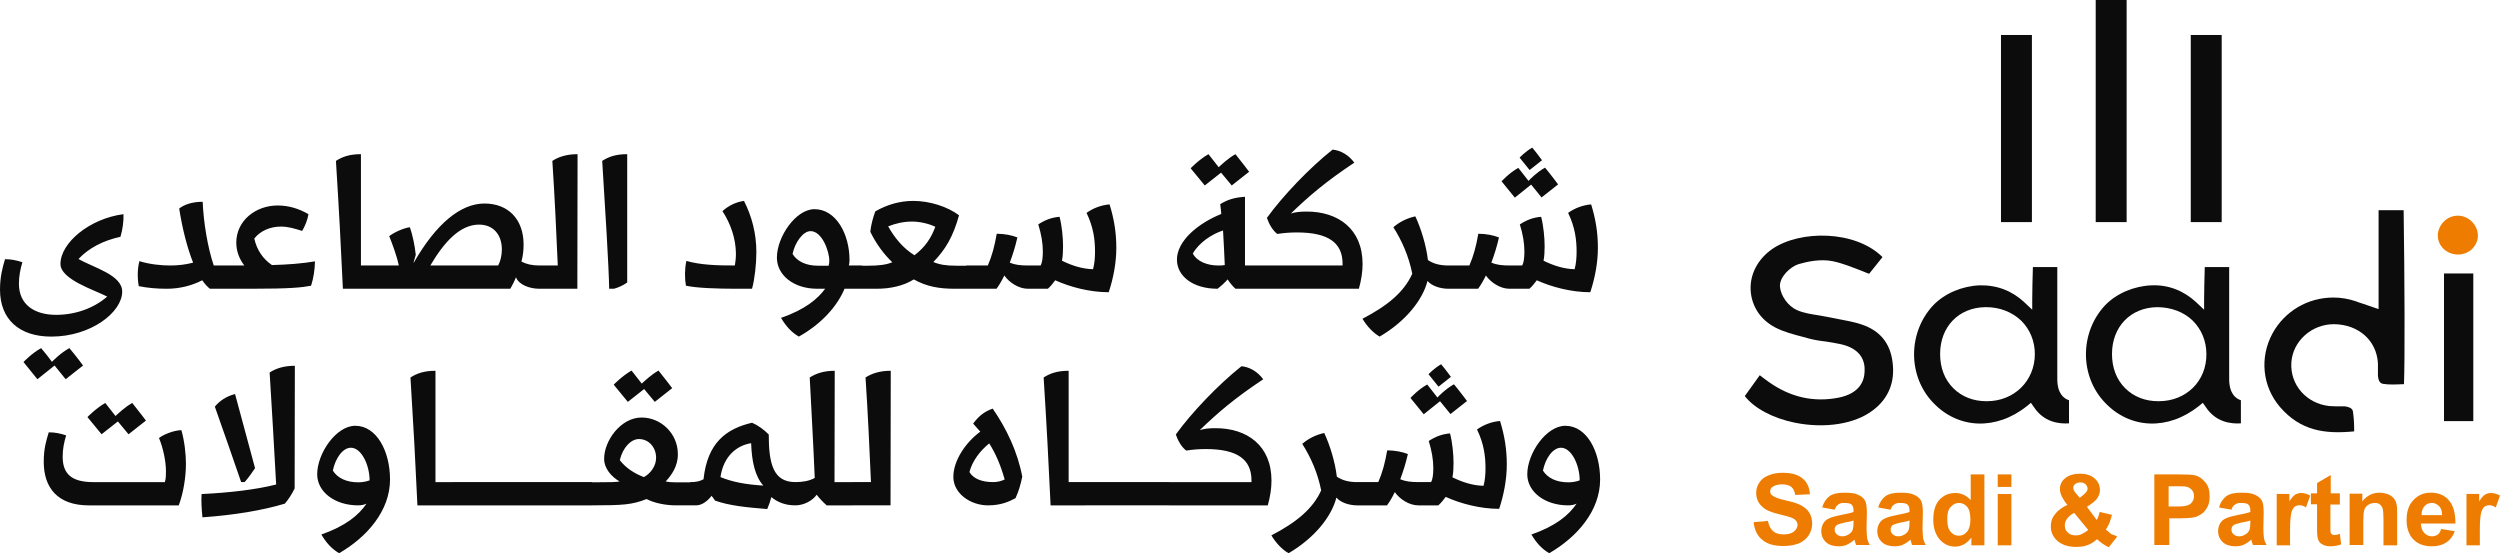
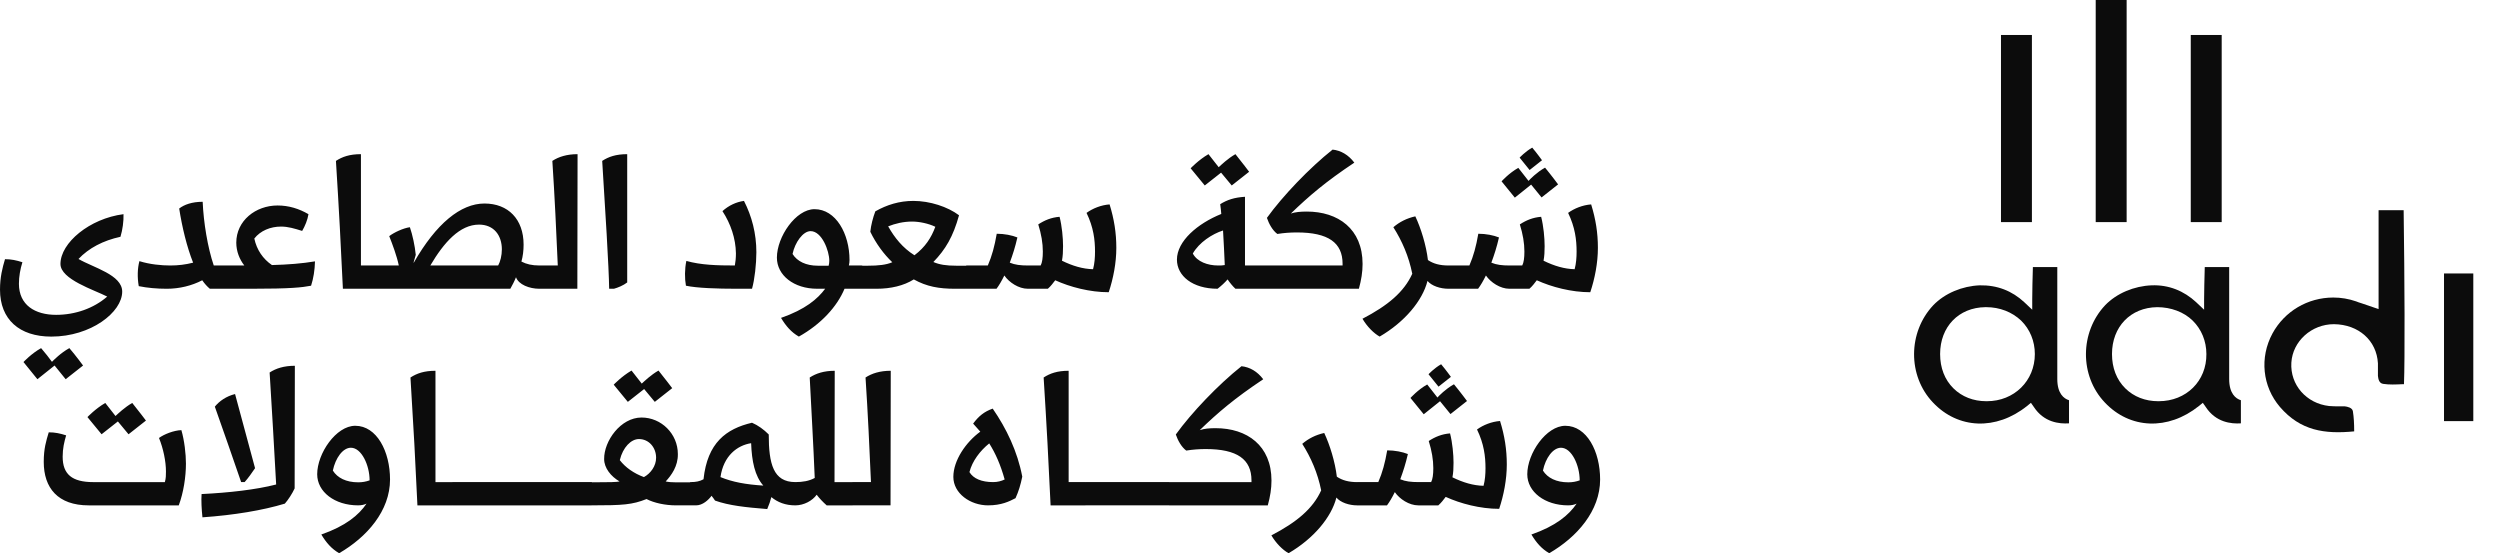
<svg xmlns="http://www.w3.org/2000/svg" id="Layer_1" data-name="Layer 1" viewBox="0 0 2908.62 643.62">
  <defs>
    <style>
      .cls-1 {
        fill-rule: evenodd;
      }

      .cls-1, .cls-2, .cls-3 {
        stroke-width: 0px;
      }

      .cls-1, .cls-3 {
        fill: #ee7c00;
      }

      .cls-2 {
        fill: #0c0c0c;
      }
    </style>
  </defs>
  <path class="cls-2" d="m2877.56,318.16h-34.08v171.78h34.08v-171.78Z" />
-   <path class="cls-3" d="m2836.28,274.1c0,12.32,10.61,22.03,23.48,22.03,6.06,0,12.12-2.24,16.67-6.72,4.16-4.48,6.82-10.08,6.44-16.06-.38-11.95-10.99-22.41-23.11-22.41h-.37c-12.5,0-23.11,10.83-23.11,23.15Z" />
  <path class="cls-2" d="m2796.52,244.59h-29.16v115.02l-19.69-6.72c-2.66-.75-4.55-1.49-6.44-2.24-8.71-2.99-17.42-4.48-26.51-4.48-29.92,0-56.81,16.06-70.82,41.82-15.15,28.01-11.74,61.62,8.71,85.51,23.86,27.63,51.88,31.74,86.35,28.38v-.75c0-7.84-.38-15.68-1.52-22.78-.76-4.11-6.44-5.23-9.47-5.6h-6.44c-3.4,0-7.57,0-11.74-.37-26.51-2.99-45.44-24.65-43.93-50.41,1.52-25.02,23.48-44.81,49.61-44.81,28.79.37,49.62,19.05,51.13,45.56v14.56c.38,3.36,1.14,8.59,6.06,9.33,7.2,1.12,14.77.75,22.72.37h1.52c1.14-28.01.76-122.11-.38-202.4Z" />
  <path class="cls-2" d="m2593.53,441.02v-130.33h-28.41c-.38,10.83-.76,32.49-.76,37.34v12.32l-9.09-8.59c-14.39-13.44-32.19-20.54-51.88-19.79-20.45.75-40.9,9.34-54.16,23.15-29.54,31.37-29.92,82.15-.38,113.15,29.17,30.99,73.48,32.86,109.45,4.11l4.55-3.73,3.41,4.86c11.74,17.92,29.54,19.79,40.9,19.04v-26.89c-6.06-1.87-13.63-7.84-13.63-24.65Zm-81.81,25.77h-.76c-15.14,0-28.4-5.23-38.25-14.94-10.22-10.08-15.52-23.9-15.52-39.96,0-31.74,21.58-54.15,52.64-54.52,15.9,0,31.05,5.6,41.28,15.68,10.22,10.08,15.9,23.9,15.9,38.84.38,31.37-23.48,54.89-55.29,54.89Z" />
  <path class="cls-2" d="m2393.56,441.02v-130.33h-28.4c-.38,8.96-.76,32.11-.76,37.34v12.32l-9.09-8.59c-14.39-13.44-31.81-20.17-51.89-19.79-20.45.75-40.9,9.34-54.15,23.15-29.54,31.37-29.92,82.15-.38,113.15,29.16,30.99,73.47,32.86,109.45,4.11l4.54-3.73,3.41,4.86c11.74,17.92,29.54,19.79,40.9,19.04v-26.89c-6.06-1.87-13.63-7.84-13.63-24.65Zm-81.8,25.77h-.76c-15.15,0-28.41-5.23-38.25-14.94-10.23-10.08-15.53-23.9-15.53-39.96,0-31.74,21.59-54.15,52.64-54.52h1.14c15.53,0,29.92,5.6,40.52,15.68,10.23,10.08,15.91,23.9,15.91,38.84,0,31.37-24.24,54.89-55.67,54.89Z" />
-   <path class="cls-2" d="m2201.93,421.6c-2.66-22.41-14.77-36.97-35.98-44.07-8.71-2.99-17.8-4.48-27.27-6.35-3.79-.75-7.58-1.49-11.36-2.24-3.41-.75-6.82-1.12-10.23-1.87-9.09-1.49-18.18-2.61-26.51-6.35-10.22-4.48-18.93-16.8-19.69-27.26-.76-11.2,12.12-23.15,21.59-26.14,10.22-2.99,25.75-6.35,40.14-3.36,12.12,2.61,22.72,7.1,34.46,11.58,2.65,1.12,5.31,2.24,7.58,2.99l15.53-19.42c-31.44-31.37-95.82-31.74-128.39-9.34-16.66,11.58-26.13,29.5-25,48.17,1.14,18.3,11.36,33.98,28.41,42.94,9.84,5.23,21.58,8.22,32.95,11.2l5.3,1.49c6.82,1.87,13.63,2.99,20.45,3.73,5.68.75,11.36,1.87,17.04,2.99,24.62,5.23,29.16,20.17,28.41,32.12-.38,11.2-6.06,25.39-30.3,30.25-28.78,5.6-55.67-.37-80.67-17.92-3.79-2.61-7.57-5.6-10.98-8.21l-17.42,24.27c10.98,14.19,32.57,25.77,58.32,30.99,35.22,7.1,70.06,1.49,90.89-14.56,17.8-13.44,25.76-32.49,22.73-55.64Z" />
  <path class="cls-2" d="m2364.02,40.7h-35.98v217.71h35.98V40.7Z" />
  <path class="cls-2" d="m2474.23,0h-35.98v258.41h35.98V0Z" />
  <path class="cls-2" d="m2584.82,40.7h-35.98v217.71h35.98V40.7Z" />
-   <path class="cls-1" d="m2156.1,605.7c-1.89.75-5.3,1.49-9.84,2.24-4.55,1.12-7.2,1.87-8.71,2.61-2.28,1.49-3.03,3.36-3.03,5.6s.75,4.11,2.65,5.6c1.51,1.49,3.78,2.24,6.43,2.24,3.03,0,5.69-1.12,8.34-2.99,1.89-1.49,3.03-2.99,3.78-5.23.38-1.49.76-4.11.76-7.84v-2.24h-.38Zm-21.58-12.7l-14.4-2.61c1.52-5.97,4.55-10.08,8.34-13.07,4.16-2.99,9.84-4.11,17.8-4.11,7.19,0,12.49.75,15.9,2.61,3.41,1.49,6.06,3.73,7.58,6.35,1.51,2.61,2.27,7.47,2.27,14.19l-.38,18.3c0,5.23.38,8.96.76,11.58.38,2.61,1.51,5.23,3.03,7.84h-15.91c-.38-1.12-.76-2.61-1.51-4.48-.38-1.12-.38-1.49-.38-1.87-2.65,2.61-5.68,4.48-8.71,5.97-3.03,1.49-6.44,1.87-9.85,1.87-6.06,0-10.98-1.49-14.77-4.85-3.41-3.36-5.3-7.47-5.3-12.7,0-3.36.76-6.35,2.27-8.96s3.79-4.85,6.82-5.97c3.03-1.49,7.19-2.61,12.87-3.73,7.58-1.49,12.88-2.61,15.53-3.73v-1.87c0-2.99-.76-5.23-2.27-6.72-1.52-1.49-4.55-1.87-8.71-1.87-3.03,0-4.93.37-6.82,1.87-1.89,1.12-3.03,2.99-4.16,5.97Zm86.72,12.7c-1.89.75-5.3,1.49-9.84,2.24-4.55,1.12-7.2,1.87-8.71,2.61-2.28,1.49-3.03,3.36-3.03,5.6s.75,4.11,2.65,5.6c1.51,1.49,3.78,2.24,6.43,2.24,3.03,0,5.69-1.12,8.34-2.99,1.89-1.49,3.03-2.99,3.78-5.23.38-1.49.76-4.11.76-7.84v-2.24h-.38Zm-21.58-12.7l-14.4-2.61c1.52-5.97,4.55-10.08,8.34-13.07,4.16-2.99,9.84-4.11,17.8-4.11,7.19,0,12.49.75,15.9,2.61,3.41,1.49,6.06,3.73,7.58,6.35,1.51,2.61,2.27,7.47,2.27,14.19l-.38,18.3c0,5.23.38,8.96.76,11.58.38,2.61,1.51,5.23,3.03,7.84h-15.91c-.38-1.12-.76-2.61-1.51-4.48-.38-1.12-.38-1.49-.38-1.87-2.65,2.61-5.68,4.48-8.71,5.97-3.03,1.49-6.44,1.87-9.85,1.87-6.06,0-10.98-1.49-14.77-4.85-3.41-3.36-5.3-7.47-5.3-12.7,0-3.36.76-6.35,2.27-8.96,1.52-2.61,3.79-4.85,6.82-5.97,3.03-1.49,7.19-2.61,12.87-3.73,7.58-1.49,12.88-2.61,15.53-3.73v-1.87c0-2.99-.76-5.23-2.27-6.72-1.52-1.49-4.55-1.87-8.71-1.87-3.03,0-4.93.37-6.82,1.87-1.89,1.12-3.41,2.99-4.16,5.97Zm65.89,10.08c0,6.35.76,11.2,2.65,13.82,2.66,4.11,6.06,6.35,10.99,6.35,3.78,0,6.81-1.49,9.47-4.85,2.65-2.99,3.78-7.84,3.78-13.82,0-6.72-1.13-11.95-3.78-14.94-2.66-2.99-5.69-4.48-9.47-4.48s-6.82,1.49-9.47,4.48c-3.03,2.99-4.17,7.47-4.17,13.44Zm42.8,31.37h-14.77v-8.96c-2.65,3.36-5.3,5.98-8.71,7.84-3.41,1.87-6.82,2.61-10.23,2.61-6.81,0-12.87-2.61-17.8-8.22-4.92-5.6-7.57-13.44-7.57-23.15s2.27-17.92,7.19-23.15c4.93-5.23,10.99-7.84,18.56-7.84,6.82,0,12.5,2.61,17.8,8.22v-29.87h15.91v82.53h-.38Zm15.9,0v-59.75h15.91v59.75h-15.91Zm0-67.96v-14.56h15.91v14.56h-15.91Zm89,30.25c-3.78,1.87-6.43,4.11-8.33,6.72-1.89,2.61-2.65,5.23-2.65,7.84,0,3.36,1.14,6.35,3.41,8.22,2.27,2.24,5.3,3.36,9.09,3.36,2.65,0,4.92-.37,7.2-1.49,2.27-1.12,4.92-2.61,7.57-4.85l-16.29-19.79Zm6.44-17.55l4.17-3.36c3.03-2.61,4.92-4.86,4.92-7.1,0-1.87-.76-3.73-2.27-5.23-1.52-1.49-3.41-2.24-6.06-2.24s-4.54.75-6.06,1.87c-1.51,1.12-2.27,2.61-2.27,4.48s1.13,4.48,3.79,7.1l3.78,4.48Zm43.56,45.18l-9.85,12.32c-4.92-2.24-9.47-5.6-13.64-9.34-3.4,2.99-6.81,5.23-10.6,6.72-3.79,1.49-8.33,2.24-13.63,2.24-10.23,0-18.18-2.99-23.48-8.59-4.17-4.48-6.06-9.71-6.06-15.31,0-5.23,1.51-10.08,4.92-14.19,3.03-4.11,7.95-7.84,14.39-10.83-3.03-3.36-4.92-6.72-6.44-9.71-1.51-2.99-2.27-5.98-2.27-8.59,0-4.85,1.89-9.34,6.06-12.7,4.17-3.36,9.85-5.23,17.42-5.23s12.88,1.87,17.04,5.6c4.17,3.73,6.06,8.22,6.06,13.44,0,3.36-1.13,6.35-3.03,9.34-1.89,2.99-6.06,6.35-12.12,10.08l11.37,15.31c1.51-2.24,2.65-5.6,3.4-9.33l14.4,3.36c-1.52,5.23-2.65,8.96-3.79,11.2-1.14,2.24-2.27,4.48-3.41,5.97,1.89,1.49,4.17,3.36,6.82,5.6,3.03.75,5.3,1.87,6.44,2.61Zm59.83-58.63v23.53h9.09c6.82,0,10.99-.37,13.26-1.49,2.27-.75,4.16-2.24,5.3-4.11,1.14-1.87,1.89-4.11,1.89-6.35,0-2.99-.75-5.6-2.65-7.47-1.89-1.87-4.16-3.36-6.81-3.73-1.9-.37-6.06-.37-12.12-.37h-7.96Zm-16.66,68.71v-82.53h27.27c10.22,0,17.04.37,20.07,1.12,4.92,1.12,8.71,4.11,12.12,8.21,3.41,4.11,4.92,9.34,4.92,16.06,0,5.23-.75,9.34-2.65,12.7-1.89,3.36-4.16,6.35-7.19,8.22s-5.68,3.36-8.71,3.73c-4.17.75-9.85,1.12-17.43,1.12h-10.98v30.99h-17.42v.37Zm111.34-28.75c-1.89.75-5.3,1.49-9.84,2.24-4.55,1.12-7.2,1.87-8.71,2.61-2.28,1.49-3.03,3.36-3.03,5.6s.75,4.11,2.65,5.6c1.51,1.49,3.79,2.24,6.44,2.24,3.03,0,5.68-1.12,8.33-2.99,1.89-1.49,3.03-2.99,3.79-5.23.37-1.49.75-4.11.75-7.84v-2.24h-.38Zm-21.58-12.7l-14.39-2.61c1.51-5.97,4.54-10.08,8.33-13.07,4.16-2.99,9.84-4.11,17.8-4.11,7.19,0,12.5.75,15.9,2.61,3.41,1.49,6.06,3.73,7.58,6.35,1.51,2.61,2.27,7.47,2.27,14.19l-.38,18.3c0,5.23.38,8.96.76,11.58.38,2.61,1.51,5.23,3.03,7.84h-15.91c-.38-1.12-.75-2.61-1.51-4.48-.38-1.12-.38-1.49-.38-1.87-2.65,2.61-5.68,4.48-8.71,5.97-3.03,1.49-6.44,1.87-9.85,1.87-6.06,0-10.98-1.49-14.77-4.85-3.41-3.36-5.3-7.47-5.3-12.7,0-3.36.76-6.35,2.27-8.96,1.52-2.61,3.79-4.85,6.82-5.97,3.03-1.49,7.19-2.61,12.88-3.73,7.57-1.49,12.87-2.61,15.52-3.73v-1.87c0-2.99-.75-5.23-2.27-6.72-1.51-1.49-4.54-1.87-8.71-1.87-3.03,0-4.92.37-6.82,1.87-1.89,1.12-3.41,2.99-4.16,5.97Zm68.55,41.45h-15.91v-59.75h14.77v8.59c2.65-4.11,4.92-6.72,6.82-7.84,1.89-1.12,4.54-1.87,6.81-1.87,3.79,0,7.2,1.12,10.61,2.99l-4.93,13.82c-2.65-1.87-5.3-2.61-7.57-2.61s-4.17.75-5.68,1.87c-1.52,1.12-2.65,3.36-3.79,6.72-.76,3.36-1.51,9.71-1.51,20.16v17.92h.38Zm57.56-60.12v12.7h-10.98v24.27c0,4.85,0,7.84.38,8.59.38.75.75,1.49,1.51,1.87.76.37,1.52.75,2.65.75,1.52,0,3.79-.37,6.44-1.49l1.52,12.32c-3.79,1.49-7.96,2.24-12.5,2.24-3.03,0-5.3-.37-7.95-1.49-2.28-1.12-4.17-2.24-4.93-3.73-1.13-1.49-1.89-3.73-2.27-6.35-.38-1.87-.38-5.6-.38-11.2v-26.14h-7.19v-12.7h7.19v-11.95l15.91-9.34v21.29h10.6v.37Zm66.66,60.12h-15.91v-30.62c0-6.35-.38-10.46-1.14-12.7-.75-1.87-1.89-3.36-3.4-4.48-1.52-1.12-3.41-1.49-5.69-1.49-2.65,0-5.3.75-7.57,2.24-2.27,1.49-3.79,3.36-4.54,5.97-.76,2.61-1.14,7.1-1.14,13.82v26.89h-15.91v-59.75h14.77v8.96c5.31-6.72,12.12-10.08,20.08-10.08,3.4,0,6.81.75,9.84,1.87s5.3,2.99,6.82,4.85c1.51,1.87,2.65,4.11,3.03,6.72.76,2.61.76,5.97.76,10.46v37.34Zm52.26-35.1c0-4.48-1.14-8.22-3.41-10.46-2.27-2.24-4.92-3.73-8.33-3.73s-6.44,1.12-8.71,3.73c-2.27,2.61-3.41,5.97-3.41,10.46h23.86Zm-1.14,16.06l15.91,2.61c-1.89,5.6-5.3,10.08-9.85,13.07-4.54,2.99-9.84,4.48-16.66,4.48-10.6,0-18.18-3.36-23.48-10.08-4.17-5.6-6.06-12.32-6.06-20.54,0-10.08,2.65-17.55,7.95-23.15,5.3-5.6,11.74-8.59,20.07-8.59,9.09,0,16.29,2.99,21.21,8.96,5.31,5.98,7.58,14.94,7.58,26.89h-40.15c0,4.85,1.52,8.22,3.79,10.83,2.27,2.61,5.68,4.11,9.09,4.11,2.65,0,4.54-.75,6.44-1.87,2.27-1.49,3.41-3.73,4.16-6.72Zm45.45,19.04h-15.91v-59.75h14.77v8.59c2.66-4.11,4.93-6.72,6.82-7.84,1.89-1.12,4.55-1.87,6.82-1.87,3.79,0,7.19,1.12,10.6,2.99l-4.92,13.82c-2.65-1.87-5.3-2.61-7.58-2.61s-4.16.75-5.68,1.87c-1.51,1.12-2.65,3.36-3.78,6.72-.76,3.36-1.52,9.71-1.52,20.16v17.92h.38Zm-845.31-26.89l16.67-1.49c1.13,5.6,3.03,9.34,6.06,11.95,3.03,2.61,7.19,3.74,12.12,3.74,5.3,0,9.46-1.12,12.12-3.36,2.65-2.24,4.16-4.85,4.16-7.84,0-1.87-.76-3.73-1.89-4.86-1.14-1.49-3.03-2.61-6.06-3.73-1.9-.75-6.44-1.87-13.64-3.73-9.09-2.24-15.52-4.86-18.93-8.22-5.3-4.48-7.58-10.08-7.58-16.8,0-4.11,1.14-8.22,3.79-11.95,2.27-3.73,6.06-6.35,10.6-8.21,4.55-1.87,9.85-2.99,16.29-2.99,10.6,0,18.18,2.24,23.48,6.72,5.3,4.48,7.95,10.83,8.33,18.3l-17.04.75c-.76-4.11-2.27-7.47-4.54-9.34-2.28-1.87-6.06-2.99-10.61-2.99-4.92,0-8.71,1.12-11.36,2.99-1.89,1.12-2.65,2.99-2.65,5.23,0,1.87.76,3.73,2.65,4.86,2.27,1.87,7.2,3.73,15.53,5.6,8.33,1.87,14.39,3.74,18.18,5.98,3.78,2.24,7.19,4.85,9.09,8.22,2.27,3.73,3.4,7.84,3.4,13.07,0,4.85-1.51,9.33-4.16,13.44-2.65,4.11-6.44,7.09-11.36,9.34-4.93,1.87-10.99,2.99-18.18,2.99-10.61,0-18.56-2.24-24.24-7.1-5.68-4.48-9.09-11.2-10.23-20.54Z" />
  <path class="cls-2" d="m91.32,301.31c17.46,10.12,50.85,18.47,50.85,37.95,0,24.03-36.43,52.36-82.47,52.36-37.19,0-59.7-19.98-59.7-54.64,0-14.42,2.78-25.3,5.82-35.42,7.34,0,13.15,1.26,20.24,3.54-2.53,8.1-4.05,16.7-4.05,25.04,0,24.79,18.72,36.17,43.26,36.17,22.26,0,43.76-7.59,59.45-21.25-15.18-7.84-54.39-19.98-54.39-37.95,0-24.54,33.9-52.87,73.36-57.93.25,8.1-1.01,17.96-3.54,26.31-19.98,4.3-36.93,13.15-48.82,25.8Zm-30.86,119.65c1.77-1.77,10.12-10.37,20.24-15.94,7.59,8.85,15.94,20.24,15.94,20.24l-20.24,15.94-12.9-15.94-19.99,15.94-16.19-19.98s9.11-9.86,20.49-16.19c4.55,5.31,9.61,11.64,12.65,15.94Zm205.44-112.07c1.01,0,1.01.51,1.01,1.26v24.54c0,.76-.25,1.27-1.01,1.27h-21.76c-3.04-2.53-6.07-5.82-8.85-9.87-12.14,6.32-26.56,9.87-41.23,9.87-11.38,0-22.77-1.01-32.63-3.04-1.77-10.12-1.52-20.49.76-29.09,12.14,3.8,25.55,5.06,35.92,5.06,9.11,0,17.71-1.01,26.56-3.29-7.34-18.47-12.9-41.74-16.19-62.99,5.82-4.55,14.93-7.84,27.32-7.84,1.01,24.03,5.82,53.38,12.9,74.12h17.2Zm50.48-.51c18.72-.51,34.91-1.77,50.09-4.3-.25,10.12-1.77,19.73-4.55,28.33-10.62,2.02-23.53,3.54-69.82,3.54h-26.56c-.76,0-1.26-.51-1.26-1.27v-24.54c0-.76.25-1.26,1.26-1.26h18.72c-5.57-7.08-9.36-16.44-9.36-26.56,0-25.55,22.51-43.26,48.06-43.26,13.15,0,25.04,3.79,35.92,10.12-1.01,6.58-4.05,13.91-7.34,19.48-8.85-2.78-16.44-5.06-24.54-5.06-12.4,0-24.03,4.81-31.12,13.91,2.78,13.15,10.12,23.78,20.49,30.86Zm82.56,27.57c-2.02-44.77-4.81-96.63-8.1-148.75,7.34-4.81,15.94-7.84,29.09-7.84v129.52h19.48c1.01,0,1.52.51,1.52,1.26v24.54c0,.76-.76,1.27-1.52,1.27h-40.47Zm228.46-27.07c1.01,0,1.26.51,1.26,1.26v24.54c0,.76-.51,1.27-1.26,1.27-11.38,0-24.03-4.81-27.07-13.41-1.77,4.55-4.05,8.85-6.58,13.41h-154.06c-.76,0-1.27-.51-1.27-1.27v-24.54c0-.76.25-1.26,1.27-1.26h24.29c-2.28-11.13-7.34-24.54-11.13-34.15,5.57-4.3,16.44-9.36,24.03-10.37,3.04,8.85,5.82,21.5,6.83,32.13l-2.53,8.85.25.25c26.06-45.54,54.64-68.81,82.21-68.81s45.54,18.21,45.54,47.81c0,6.83-.76,13.41-2.53,19.73,5.82,3.04,12.4,4.55,20.74,4.55Zm-47.81,0c2.53-4.55,4.3-11.64,4.3-18.72,0-16.44-9.36-28.84-26.56-28.84-22.26,0-40.73,20.49-56.66,47.56h78.93Zm47.86,27.07c-.76,0-1.27-.51-1.27-1.27v-24.54c0-.76.25-1.26,1.27-1.26h21.5c-1.77-40.48-3.54-79.18-6.32-121.68,7.34-4.81,16.95-7.84,29.34-7.84l-.25,156.59h-44.27Zm81.28,0c-.25-23.53-4.81-96.63-8.1-148.75,7.34-4.81,15.94-7.84,29.09-7.84v149.25c-4.55,3.54-10.88,6.07-15.43,7.34h-5.57Zm166.22,0h-18.21c-21.76,0-45.79-.76-58.69-3.54-1.52-8.35-1.52-19.48.5-28.84,16.95,4.81,35.92,5.31,56.41,5.31.76-4.05,1.26-8.6,1.26-14.17-.25-17.2-6.07-34.4-15.68-49.08,7.34-6.58,15.94-10.62,25.04-11.89,9.11,17.71,14.42,37.95,14.42,59.7,0,13.66-2.02,31.87-5.06,42.5Zm54.49,55.65c-8.86-5.06-15.18-12.4-20.75-21.76,28.34-9.87,42.5-22.01,51.36-33.9h-9.36c-27.07,0-46.8-15.68-46.8-36.17,0-24.29,22-56.41,43.76-56.41,24.79,0,40.73,28.59,40.73,59.2,0,2.02-.26,4.3-.76,6.32h14.92c1.02,0,1.27.51,1.27,1.26v24.54c0,.76-.51,1.27-1.27,1.27h-19.98c-8.6,20.74-27.32,41.23-53.12,55.65Zm22-82.47h12.65c.51-1.77.76-3.79.76-5.82,0-11.38-8.6-34.4-21.75-34.4-8.86,0-18.22,13.15-21,26.56,5.31,8.6,15.68,13.66,29.34,13.66Zm51.01,26.82c-.76,0-1.26-.51-1.26-1.27v-24.28c0-.76.25-1.27,1.26-1.27h7.34c12.14,0,21.5-1.01,28.33-4.05-9.86-9.36-18.97-21.76-25.55-35.42.76-7.59,3.04-16.44,5.82-23.78,13.41-7.59,27.83-12.14,44.27-12.14,19.23,0,39.97,6.83,53.12,16.7-6.83,24.79-15.68,39.72-29.85,54.39,7.09,3.04,14.67,4.3,26.82,4.3h11.89c1.26,0,1.51.51,1.51,1.27v24.28c0,.76-.75,1.27-1.51,1.27h-13.66c-18.47,0-32.89-2.53-47.81-10.88-11.64,7.34-26.82,10.88-43.26,10.88h-17.46Zm61.47-38.96c12.65-9.61,19.48-20.24,24.29-33.14-7.84-3.79-18.47-6.07-27.07-6.07-10.12,0-19.48,2.28-27.82,5.57,7.58,13.41,16.94,25.04,30.6,33.64Zm226.01,43c-22.01,0-45.03-6.07-62.23-13.91-2.53,3.29-5.06,6.83-8.6,9.87h-23.28c-10.62,0-21.75-7.34-27.32-15.43-3.29,6.58-6.07,11.38-9.11,15.43h-34.65c-.76,0-1.27-.51-1.27-1.27v-24.54c0-.76.26-1.26,1.27-1.26h24.54c4.8-11.13,7.84-22.26,10.37-36.93,8.85,0,17.71,1.77,24.03,4.3-2.53,11.13-5.31,19.73-8.85,29.35,6.07,2.53,12.39,3.29,21.5,3.29h14.42c1.77-3.29,2.53-8.85,2.53-16.19,0-9.86-1.77-20.24-5.32-31.62,7.34-4.81,15.18-8.1,24.8-8.85,2.78,10.88,4.04,24.54,4.04,34.15,0,6.32-.25,11.64-1.26,16.95,12.39,6.07,24.28,9.61,36.17,9.87,1.77-6.58,2.28-13.66,2.28-20.49,0-13.66-1.77-28.33-9.87-45.03,7.34-5.31,16.95-9.11,26.82-9.87,5.31,17.2,7.84,33.14,7.84,50.59s-3.54,35.67-8.85,51.61Zm130.73-139.13l-18.97,14.93-16.44-19.99s9.36-9.86,20.74-16.44c4.3,5.31,8.85,11.13,11.89,15.18,3.03-2.78,10.62-10.12,19.48-15.18,7.59,9.36,15.93,20.49,15.93,20.49l-20.23,15.94-12.4-14.93Zm45.79,108.02c1.01,0,1.26.51,1.26,1.26v24.54c0,.76-.5,1.27-1.26,1.27h-29.09c-3.04-2.78-6.58-7.08-9.11-10.88-3.54,4.05-6.83,7.08-11.64,10.88-29.09,0-47.3-14.92-47.3-33.9,0-21.5,24.03-41.99,51.6-53.12-.25-3.54-.75-7.59-1.26-11.38,8.09-5.06,16.44-7.84,28.84-8.6v79.94h17.96Zm-49.33,0c3.04,0,5.57,0,7.84-.51-.5-11.89-1.26-27.83-2.02-40.22-12.65,4.05-27.83,13.91-35.16,26.82,5.06,9.61,17.45,13.91,29.34,13.91Zm103.16-62.74c36.68,0,65.01,20.24,65.01,60.97,0,9.36-1.51,18.72-4.3,28.84h-114.84c-.76,0-1.27-.51-1.27-1.27v-24.54c0-.76.25-1.26,1.27-1.26h95.87v-2.02c0-24.54-16.69-36.43-53.12-36.43-7.59,0-14.93.51-22.77,1.77-5.56-4.05-9.86-11.89-12.14-18.72,18.21-25.3,49.33-57.93,76.4-79.43,9.61,1.01,18.46,6.07,25.29,15.18-33.39,22.26-52.62,38.7-73.86,59.2,5.31-1.77,11.38-2.28,18.46-2.28Zm164.82,62.74c1.02,0,1.27.51,1.27,1.26v24.54c0,.76-.51,1.27-1.27,1.27-9.35,0-19.47-3.29-24.28-9.11-5.82,23.02-26.56,47.81-55.65,64.76-6.83-3.79-14.68-11.64-19.99-20.74,29.6-15.43,48.32-31.11,57.93-52.36-4.05-20.24-11.89-38.2-22.01-54.14,7.09-6.07,15.43-10.37,25.55-12.65,6.58,13.91,12.65,33.65,14.68,50.85,6.32,4.3,13.91,6.32,23.77,6.32Zm108.95-122.44l-14.42,11.38-11.63-14.42s6.57-7.08,14.67-11.64c5.57,6.58,11.38,14.67,11.38,14.67Zm-12.65,28.33l-18.97,15.18-15.43-18.97s8.6-9.61,19.48-15.68c4.3,5.31,8.85,11.13,11.89,15.18,1.52-1.77,9.61-10.12,19.22-15.43,7.34,8.85,15.18,19.48,15.18,19.48l-19.22,15.18-12.15-14.93Zm69.82,23.02c5.32,17.2,7.85,33.14,7.85,50.59s-3.55,35.67-8.86,51.61c-22.01,0-45.03-6.07-62.23-13.91-2.53,3.29-5.06,6.83-8.6,9.87h-23.27c-10.63,0-21.76-7.34-27.32-15.43-3.29,6.58-6.07,11.38-9.11,15.43h-34.66c-.76,0-1.26-.51-1.26-1.27v-24.54c0-.76.25-1.26,1.26-1.26h24.54c4.81-11.13,7.84-22.26,10.37-36.93,8.86,0,17.71,1.77,24.04,4.3-2.53,11.13-5.32,19.73-8.86,29.35,6.07,2.53,12.4,3.29,21.5,3.29h14.42c1.77-3.29,2.53-8.85,2.53-16.19,0-9.86-1.77-20.24-5.31-31.62,7.34-4.81,15.18-8.1,24.79-8.85,2.78,10.88,4.05,24.54,4.05,34.15,0,6.32-.25,11.64-1.27,16.95,12.4,6.07,24.29,9.61,36.18,9.87,1.77-6.58,2.28-13.66,2.28-20.49,0-13.66-1.78-28.33-9.87-45.03,7.34-5.31,16.95-9.11,26.81-9.87ZM137.15,490.32l-18.97,14.92-16.44-19.98s9.36-9.87,20.74-16.44c4.3,5.31,8.85,11.13,11.89,15.18,3.04-2.78,10.62-10.12,19.48-15.18,7.59,9.36,15.94,20.49,15.94,20.49l-20.24,15.94-12.39-14.92Zm73.87,10.12c3.54,12.14,5.31,27.83,5.31,38.96,0,15.18-2.78,33.65-8.35,48.57h-104.73c-35.92,0-52.36-20.24-52.36-50.59,0-15.43,2.78-24.29,5.82-34.4,7.34,0,13.15,1.26,20.24,3.54-2.28,7.84-4.05,15.18-4.05,24.79,0,20.49,10.88,29.6,35.67,29.6h83.23c1.27-4.55,1.27-8.1,1.27-12.4,0-11.64-3.04-26.56-8.1-38.96,5.82-4.3,17.2-8.85,26.06-9.11Zm24.51,101.44c-1.01-9.61-1.52-19.48-1.01-27.07,31.37-1.52,63.24-5.06,86.77-11.13-2.28-40.98-5.06-90.82-7.59-130.28,7.34-4.81,16.7-7.84,29.35-7.84l-.25,142.67c-2.78,6.07-7.59,13.41-11.38,17.71-25.8,7.84-59.45,13.41-95.88,15.94Zm45.03-40.98c-10.12-29.34-19.73-57.17-30.61-87.78,5.31-6.58,13.41-12.14,23.53-14.67l23.27,86.26c-3.79,5.57-7.84,11.38-12.14,16.19h-4.05Zm114.03,82.72c-8.85-5.06-15.18-12.4-20.74-21.76,28.33-9.87,43.51-22.51,52.62-35.92-2.53,1.27-6.07,2.02-9.87,2.02-27.07,0-47.56-15.68-47.56-36.17,0-24.29,22.01-56.41,44.27-56.41,25.04,0,40.48,29.85,40.48,62.48,0,36.43-26.82,67.04-59.2,85.76Zm22.01-82.47c5.06,0,9.11-.76,13.41-2.28,0-17.46-9.36-37.95-21.76-37.95-9.36,0-17.96,11.89-21,26.56,5.31,8.6,15.68,13.66,29.34,13.66Zm69.05,26.82c-2.02-44.78-4.81-96.63-8.09-148.75,7.34-4.81,15.94-7.84,29.09-7.84v129.52h19.48c1.01,0,1.52.51,1.52,1.27v24.54c0,.76-.76,1.27-1.52,1.27h-40.47Zm40.76,0c-.76,0-1.27-.51-1.27-1.27v-24.54c0-.76.25-1.27,1.27-1.27h32.38c1.01,0,1.26.51,1.26,1.27v24.54c0,.76-.51,1.27-1.26,1.27h-32.38Zm32.36,0c-.76,0-1.27-.51-1.27-1.27v-24.54c0-.76.25-1.27,1.27-1.27h32.38c1.01,0,1.27.51,1.27,1.27v24.54c0,.76-.51,1.27-1.27,1.27h-32.38Zm32.36,0c-.76,0-1.27-.51-1.27-1.27v-24.54c0-.76.25-1.27,1.27-1.27h32.38c1.01,0,1.27.51,1.27,1.27v24.54c0,.76-.51,1.27-1.27,1.27h-32.38Zm32.36,0c-.76,0-1.27-.51-1.27-1.27v-24.54c0-.76.25-1.27,1.27-1.27h32.38c1.01,0,1.27.51,1.27,1.27v24.54c0,.76-.51,1.27-1.27,1.27h-32.38Zm32.36,0c-.76,0-1.26-.51-1.26-1.27v-24.54c0-.76.25-1.27,1.26-1.27h32.38c1.01,0,1.27.51,1.27,1.27v24.54c0,.76-.51,1.27-1.27,1.27h-32.38Zm93.58-135.34l-18.97,14.93-16.44-19.99s9.36-9.86,20.74-16.44c4.3,5.31,8.85,11.13,11.89,15.18,3.04-2.78,10.62-10.12,19.48-15.18,7.59,9.36,15.94,20.49,15.94,20.49l-20.24,15.94-12.4-14.93Zm54.14,108.52c1.27,0,1.52.51,1.52,1.27v24.28c0,.76-.76,1.27-1.52,1.27h-16.95c-12.65,0-25.55-2.78-34.4-7.34-16.7,6.58-27.07,7.34-64,7.34-.76,0-1.27-.51-1.27-1.27v-24.28c0-.76.25-1.27,1.27-1.27,21.5,0,29.85-.25,32.63-1.01-10.12-5.82-17.96-15.68-17.96-26.05-.25-21,19.22-48.32,43.51-48.32,23.02,0,42.25,18.97,42.25,42.5.25,14.17-7.59,24.79-14.17,31.87,3.54.76,7.08,1.01,11.13,1.01h17.96Zm-54.39-6.07c7.84-4.3,14.17-12.9,14.17-22.51,0-11.89-8.35-21.75-19.98-21.75-9.11,0-18.72,9.61-22.26,24.54,6.58,8.6,16.44,15.43,28.08,19.73Zm143.45,37.19c-25.04-2.02-44.52-4.05-60.71-9.86-1.01-1.52-2.78-4.05-4.05-5.57-3.54,4.81-10.37,11.13-17.96,11.13h-6.32c-.76,0-1.27-.51-1.27-1.27v-24.54c0-.76.25-1.27,1.27-1.27,5.82,0,10.37-.76,14.92-3.29,4.55-42.5,26.31-58.69,56.41-65.77,7.08,3.04,13.66,7.84,19.48,13.66,0,34.15,5.31,55.4,30.86,55.4,1.02,0,1.27.51,1.27,1.27v24.54c0,.76-.51,1.27-1.27,1.27-11.38,0-20.49-3.54-27.82-9.61-1.27,4.81-2.53,8.6-4.81,13.91Zm-4.55-27.32c-9.87-11.13-13.41-28.33-14.17-49.33-16.19,2.53-32.13,14.67-35.67,39.46,14.17,5.82,29.6,8.6,49.83,9.87Zm37.05,23.02c-.76,0-1.27-.51-1.27-1.27v-24.28c0-.76.26-1.52,1.27-1.52,8.85,0,16.19-1.26,22.77-4.81-1.52-38.2-4.05-81.46-5.82-116.87,7.33-4.81,16.69-7.84,29.09-7.84l-.25,129.52h20.99c1.02,0,1.52.51,1.52,1.27v24.54c0,.76-.76,1.27-1.52,1.27h-30.1c-4.81-4.3-8.6-8.35-11.64-12.4-4.8,6.83-14.67,12.4-25.04,12.4Zm66.7,0c-.76,0-1.26-.51-1.26-1.27v-24.54c0-.76.25-1.27,1.26-1.27h21.5c-1.77-40.48-3.54-79.18-6.32-121.68,7.33-4.81,16.95-7.84,29.34-7.84l-.25,156.59h-44.27Zm157.82,0c-20.74,0-40.47-13.91-40.47-33.14s14.67-40.48,31.36-52.62l-8.34-9.36c6.57-8.85,12.9-13.91,22.76-17.46,15.94,23.02,28.84,49.83,34.41,79.18-2.03,9.87-4.3,17.2-7.84,25.04-7.34,3.8-16.45,8.35-31.88,8.35Zm5.82-27.07c5.31,0,9.61-1.26,13.41-3.04-4.81-17.2-10.63-30.36-17.96-41.99-10.63,8.6-19.74,20.49-23.02,33.39,4.55,7.59,14.16,11.64,27.57,11.64Zm66.85,27.07c-2.02-44.78-4.8-96.63-8.09-148.75,7.33-4.81,15.93-7.84,29.09-7.84v129.52h19.48c1.01,0,1.52.51,1.52,1.27v24.54c0,.76-.76,1.27-1.52,1.27h-40.48Zm40.76,0c-.76,0-1.26-.51-1.26-1.27v-24.54c0-.76.25-1.27,1.26-1.27h32.38c1.01,0,1.26.51,1.26,1.27v24.54c0,.76-.5,1.27-1.26,1.27h-32.38Zm32.36,0c-.76,0-1.26-.51-1.26-1.27v-24.54c0-.76.25-1.27,1.26-1.27h32.38c1.01,0,1.27.51,1.27,1.27v24.54c0,.76-.51,1.27-1.27,1.27h-32.38Zm32.36,0c-.75,0-1.26-.51-1.26-1.27v-24.54c0-.76.25-1.27,1.26-1.27h32.38c1.02,0,1.27.51,1.27,1.27v24.54c0,.76-.51,1.27-1.27,1.27h-32.38Zm86.5-89.8c36.68,0,65.01,20.24,65.01,60.97,0,9.36-1.51,18.72-4.3,28.84h-114.84c-.76,0-1.27-.51-1.27-1.27v-24.54c0-.76.25-1.27,1.27-1.27h95.87v-2.02c0-24.54-16.69-36.43-53.12-36.43-7.59,0-14.93.51-22.77,1.77-5.56-4.05-9.86-11.89-12.14-18.72,18.21-25.3,49.33-57.93,76.4-79.43,9.61,1.01,18.46,6.07,25.29,15.18-33.39,22.26-52.62,38.7-73.86,59.19,5.31-1.77,11.38-2.28,18.46-2.28Zm164.82,62.74c1.02,0,1.27.51,1.27,1.27v24.54c0,.76-.51,1.27-1.27,1.27-9.36,0-19.47-3.29-24.28-9.11-5.82,23.02-26.56,47.81-55.65,64.76-6.83-3.79-14.68-11.64-19.99-20.74,29.6-15.43,48.32-31.11,57.93-52.36-4.05-20.24-11.89-38.2-22.01-54.14,7.09-6.07,15.43-10.37,25.55-12.65,6.58,13.91,12.65,33.65,14.68,50.85,6.32,4.3,13.91,6.32,23.77,6.32Zm108.95-122.44l-14.42,11.38-11.63-14.42s6.57-7.08,14.67-11.64c5.57,6.58,11.38,14.67,11.38,14.67Zm-12.65,28.33l-18.97,15.18-15.43-18.97s8.6-9.61,19.48-15.68c4.3,5.31,8.85,11.13,11.89,15.18,1.52-1.77,9.61-10.12,19.22-15.43,7.34,8.85,15.18,19.48,15.18,19.48l-19.22,15.18-12.15-14.92Zm69.82,23.02c5.32,17.2,7.85,33.14,7.85,50.59s-3.55,35.67-8.86,51.6c-22.01,0-45.03-6.07-62.23-13.91-2.53,3.29-5.06,6.83-8.6,9.87h-23.27c-10.63,0-21.76-7.34-27.32-15.43-3.29,6.58-6.07,11.38-9.11,15.43h-34.66c-.76,0-1.26-.51-1.26-1.27v-24.54c0-.76.25-1.27,1.26-1.27h24.54c4.81-11.13,7.84-22.26,10.37-36.93,8.86,0,17.71,1.77,24.04,4.3-2.53,11.13-5.32,19.73-8.86,29.34,6.07,2.53,12.4,3.29,21.5,3.29h14.42c1.77-3.29,2.53-8.85,2.53-16.19,0-9.86-1.77-20.24-5.31-31.62,7.34-4.81,15.18-8.09,24.79-8.85,2.78,10.88,4.05,24.54,4.05,34.15,0,6.32-.25,11.64-1.27,16.95,12.4,6.07,24.29,9.61,36.18,9.87,1.77-6.58,2.28-13.66,2.28-20.49,0-13.66-1.78-28.33-9.87-45.03,7.34-5.31,16.95-9.11,26.81-9.87Zm57.23,153.81c-8.85-5.06-15.17-12.4-20.74-21.76,28.33-9.87,43.51-22.51,52.62-35.92-2.53,1.27-6.07,2.02-9.87,2.02-27.06,0-47.56-15.68-47.56-36.17,0-24.29,22.01-56.41,44.27-56.41,25.05,0,40.48,29.85,40.48,62.48,0,36.43-26.82,67.04-59.2,85.76Zm22.01-82.47c5.06,0,9.11-.76,13.41-2.28,0-17.46-9.36-37.95-21.76-37.95-9.36,0-17.96,11.89-20.99,26.56,5.31,8.6,15.68,13.66,29.34,13.66Z" />
</svg>